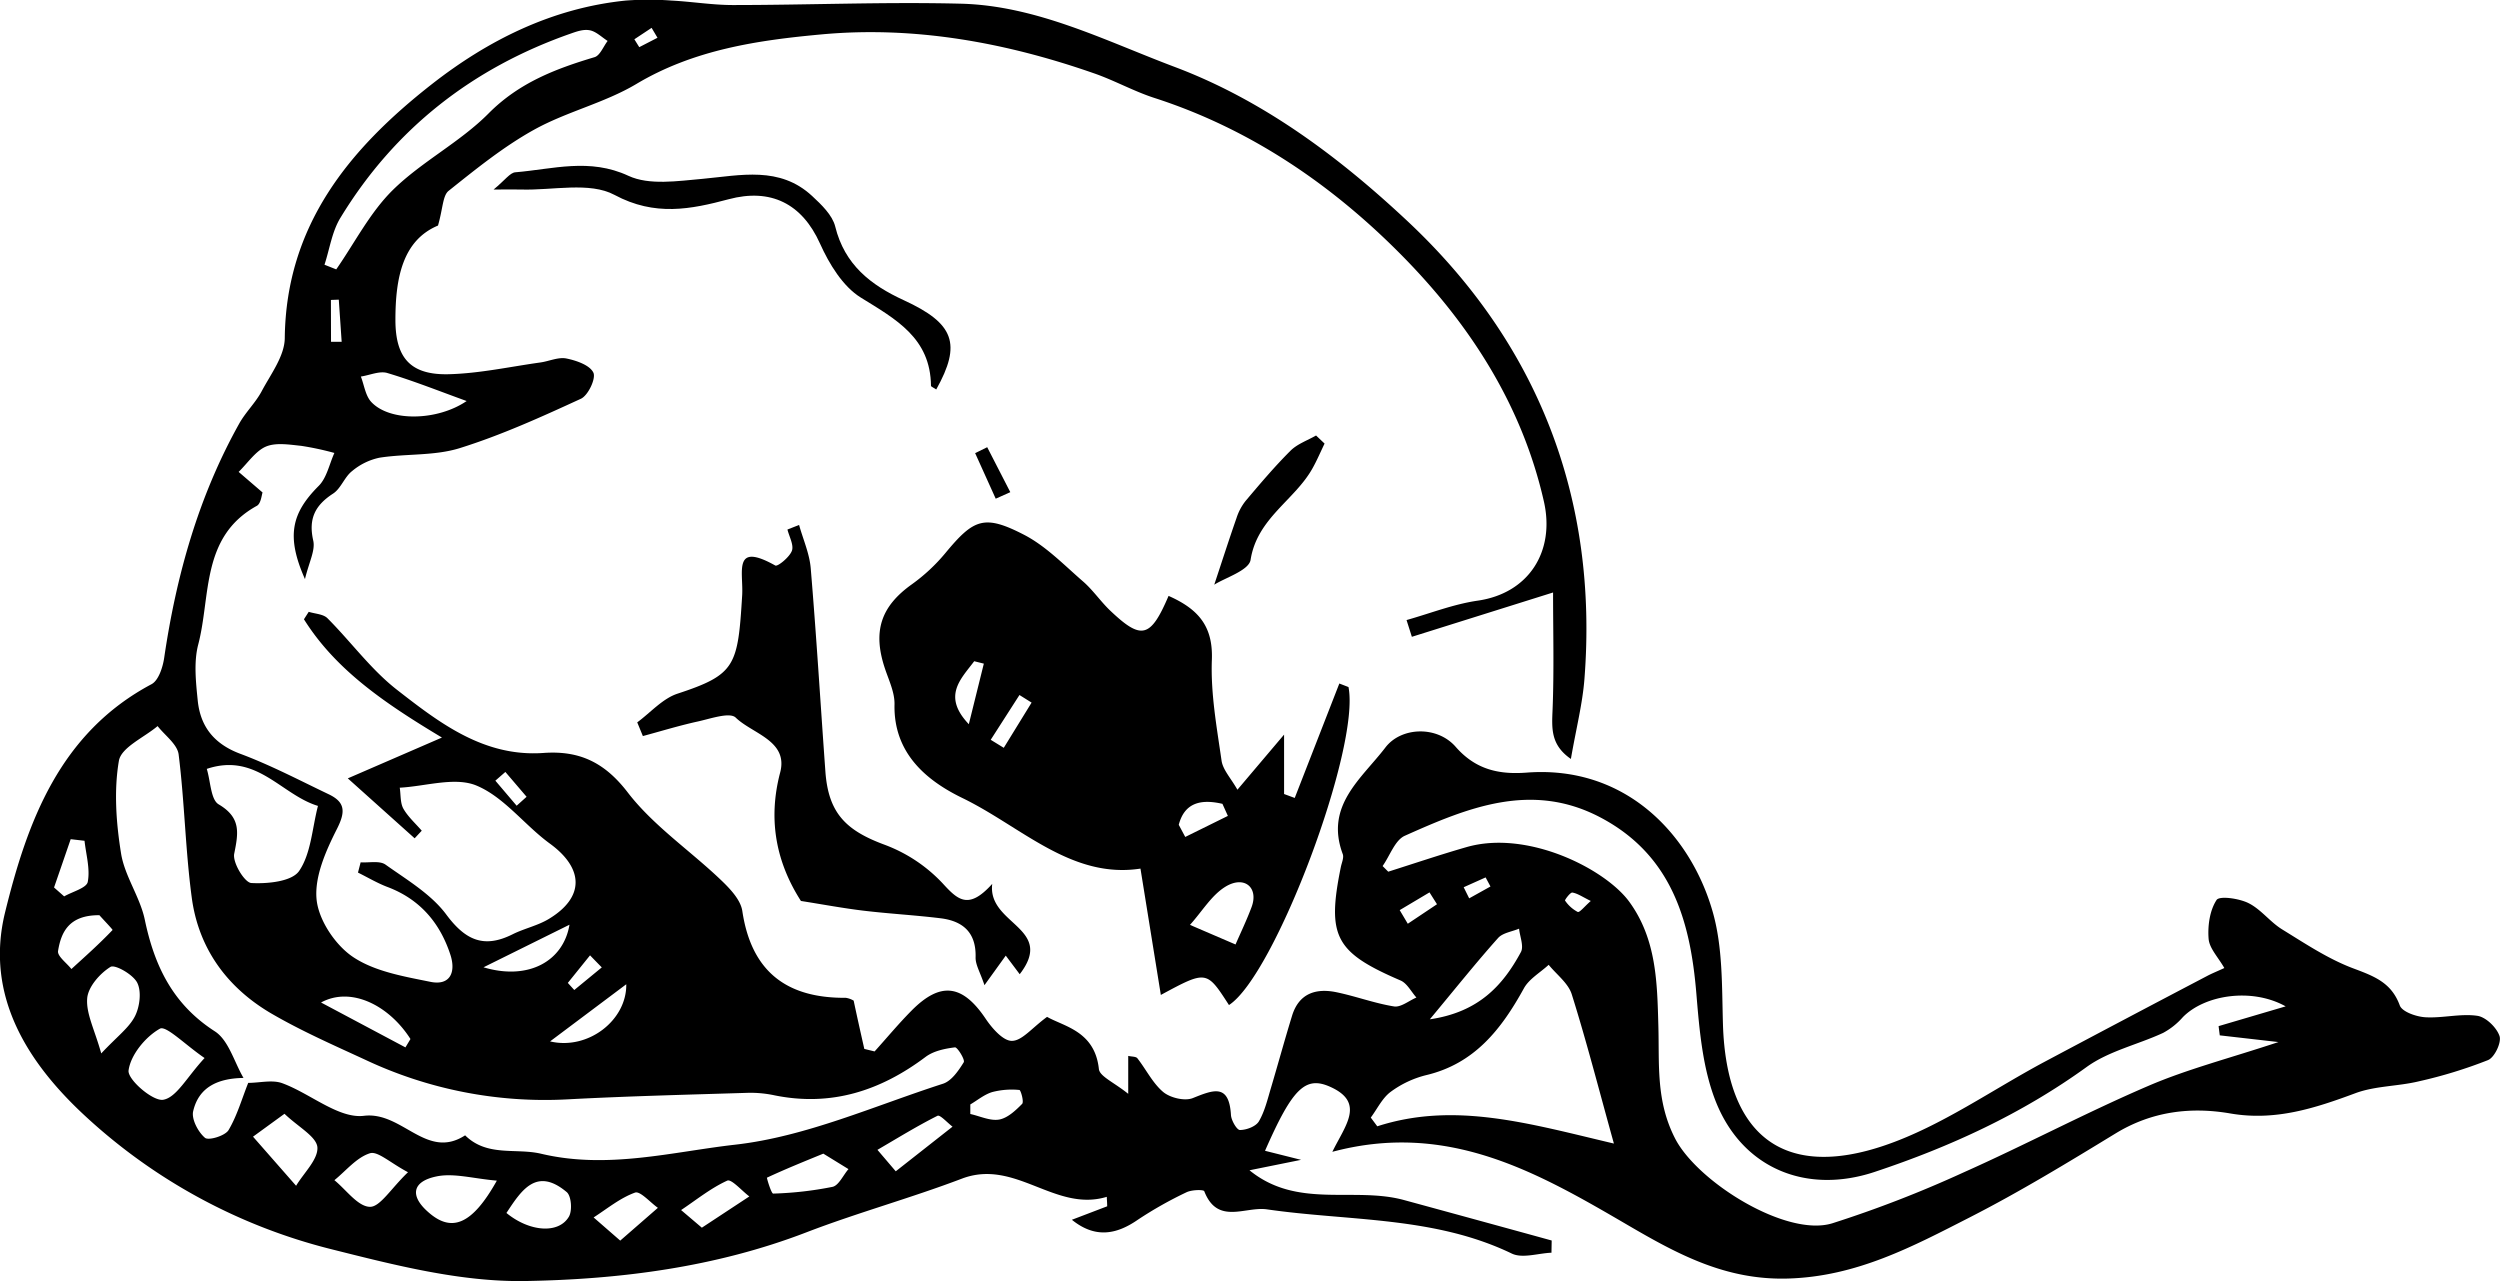
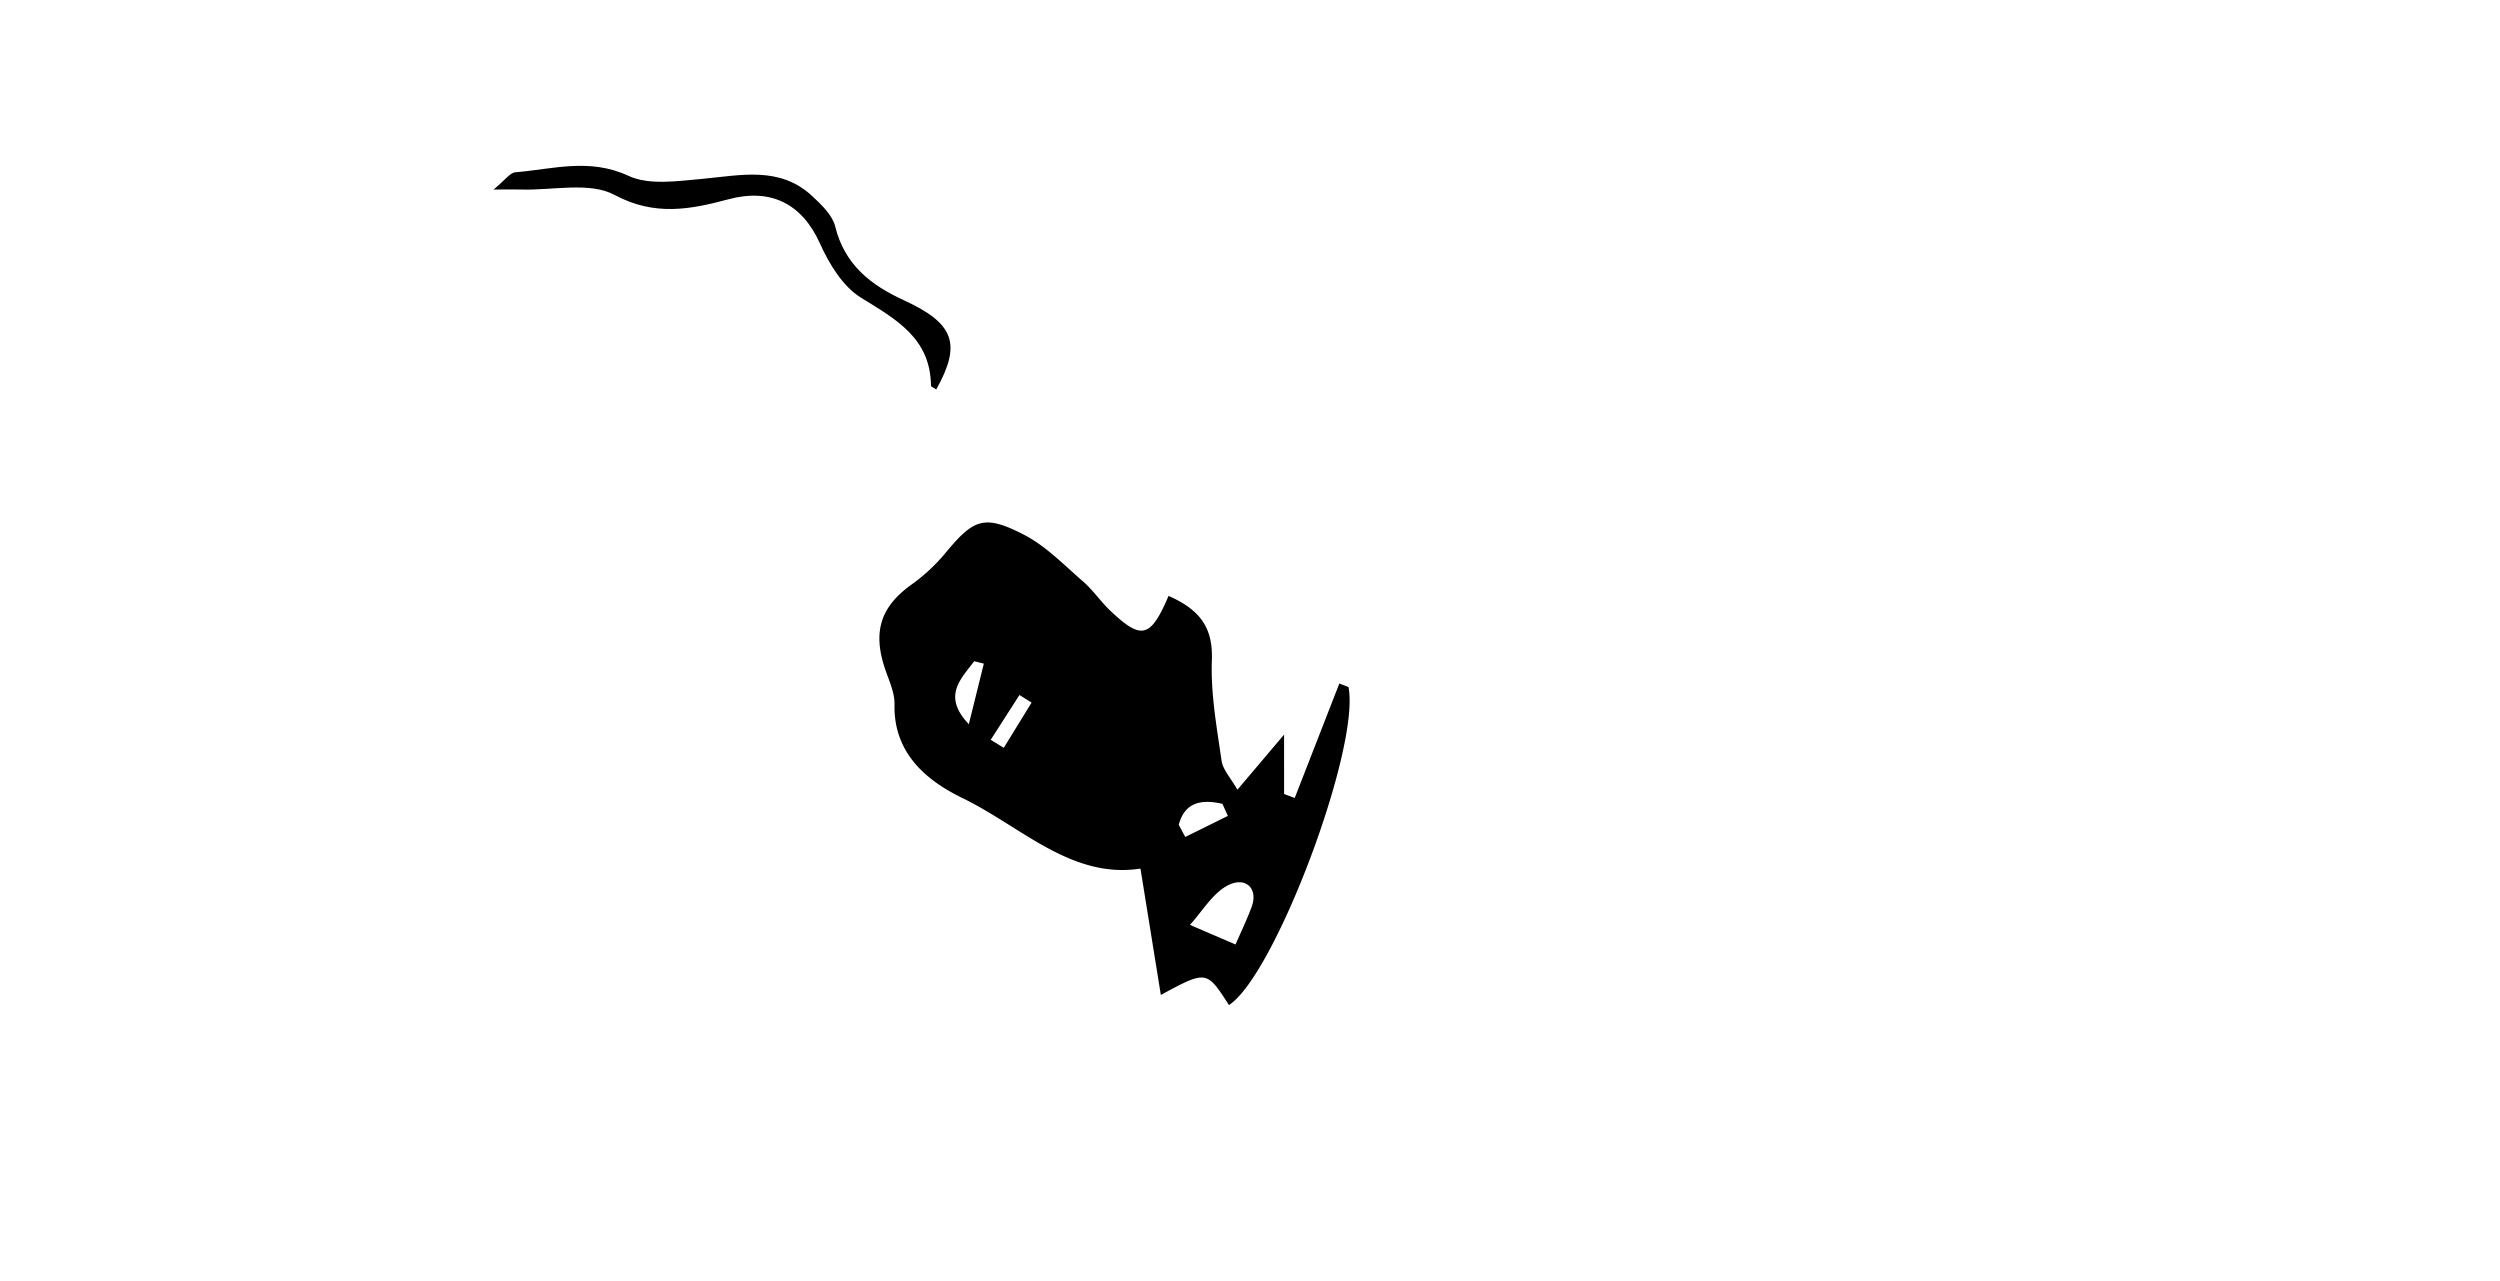
<svg xmlns="http://www.w3.org/2000/svg" id="Layer_1" data-name="Layer 1" viewBox="0 0 704.49 360.98">
  <title>Pages from Spoon_River_Anthology-140</title>
-   <path d="M236.45,526.14c3.47-3.85,6.79-7.85,10.44-11.53,8.19-8.25,14.37-7.34,20.88,2.36,1.79,2.66,4.92,6.24,7.37,6.19,2.85,0,5.63-3.64,9.91-6.76,4.73,2.71,13.46,4,14.6,14.69.22,2.09,4.27,3.77,8.27,7V527.4c1,.23,2.17.15,2.58.67,2.48,3.17,4.3,7,7.3,9.52,2,1.64,6.05,2.6,8.31,1.7,5.76-2.3,10.23-4.21,10.76,4.77.09,1.53,1.67,4.24,2.53,4.22,1.85,0,4.49-1,5.34-2.44,1.67-2.85,2.45-6.25,3.42-9.48,2-6.74,3.86-13.55,5.93-20.28,1.93-6.29,6.71-7.83,12.52-6.62,5.45,1.13,10.74,3.12,16.22,4,1.92.3,4.19-1.61,6.3-2.51-1.47-1.64-2.62-4-4.46-4.8-18.42-7.94-20.82-12.35-16.83-32,.25-1.21.91-2.63.53-3.63-5.08-13.65,5.28-21.22,12-30,4.4-5.81,14.54-6.27,19.84-.2,5.67,6.49,12.31,7.83,20,7.25,27.9-2.12,46.08,17.46,52.31,38.87,3,10.19,2.67,21.46,3,32.27,1,30.94,16.89,43.79,45.82,33.83,15.79-5.43,30-15.58,44.89-23.52q22.86-12.16,45.79-24.18c1.31-.69,2.69-1.24,4.78-2.2-1.74-3.05-4.22-5.56-4.43-8.24-.29-3.66.32-8,2.24-10.93.8-1.24,6.35-.45,9,.88,3.51,1.74,6.07,5.3,9.46,7.39,6.5,4,13,8.35,20.07,11,5.81,2.19,10.73,3.95,13.1,10.44.66,1.8,4.63,3.17,7.16,3.33,4.87.3,9.9-1.09,14.67-.41,2.42.34,5.47,3.29,6.28,5.72.6,1.78-1.4,6-3.22,6.75a130.87,130.87,0,0,1-19.55,6c-5.88,1.42-12.26,1.26-17.85,3.34-11.46,4.26-22.62,7.89-35.24,5.71-11.19-1.93-22.14-.59-32.31,5.61-13.47,8.22-27,16.45-41,23.61-16.16,8.25-32,16.75-51.38,17.3-17.46.5-31-6.83-45-15-25.29-14.77-50.63-29.46-83.36-20.71,3.58-7.38,9.34-13.83-.54-18.29-7.06-3.19-10.68.35-18.43,18l10.16,2.55-14.54,2.94c13.5,11,29.38,4.52,43.55,8.39q20.81,5.67,41.61,11.4l-.06,3.44c-3.76.15-8.18,1.68-11.18.24C394.11,572.54,370.12,574,347,570.64c-6.1-.88-13.91,4.49-17.65-5.1-.2-.51-3.53-.43-5,.28a110.23,110.23,0,0,0-13.74,7.76c-6.28,4.35-12.2,5.14-18.57,0l9.95-3.8c0-.89-.08-1.78-.11-2.67-14.61,4.44-25.75-10.85-40.84-5.12-14.44,5.49-29.4,9.59-43.82,15.13-25.56,9.84-52.48,13.27-79.25,13.72-18.22.3-36.82-4.5-54.74-9A158.75,158.75,0,0,1,14.4,544.71c-16.62-15.24-28.71-34.2-23-57.67,6.28-25.61,15.4-50.61,41.28-64.38,2-1.06,3.19-4.79,3.58-7.44,3.41-23.18,9.64-45.41,21.14-66,1.79-3.21,4.6-5.87,6.32-9.1,2.57-4.84,6.47-9.94,6.52-15,.35-31.77,18.2-53.31,41.28-71.42,16-12.54,34.06-21.57,54.79-23.69a85.73,85.73,0,0,1,12.92,0c5.77.3,11.53,1.26,17.28,1.26,21.42,0,42.85-.92,64.24-.38s40.61,10.42,60.32,17.84c25.21,9.5,46.59,25.67,65.55,43.44,36.69,34.37,53.82,78.06,49.86,129-.54,7-2.31,13.85-3.82,22.55-5.77-4-5.37-8.66-5.16-13.91.44-11,.14-22.05.14-33l-39.79,12.49-1.5-4.72c6.68-1.88,13.26-4.49,20.07-5.47,14.4-2.09,21.82-13.9,18.64-27.92-6.11-27-20.64-49.49-39.2-68.51-19.68-20.16-43-36.34-70.56-45.23-5.87-1.9-11.36-5-17.2-7-24.8-8.64-50.43-13.32-76.59-10.91-18,1.65-36,4.29-52.24,14-9,5.35-19.63,7.78-28.79,12.87-8.58,4.76-16.35,11.06-24.06,17.21-1.69,1.35-1.6,4.95-3,9.79-10,4.18-12,14.86-12,26.57,0,10.72,4.22,15.62,15.14,15.32,8.61-.23,17.18-2.12,25.77-3.32,2.45-.35,5-1.57,7.28-1.11,2.81.57,6.61,1.88,7.6,4,.76,1.64-1.48,6.4-3.51,7.34-11.17,5.14-22.45,10.26-34.16,13.92-7.1,2.22-15.07,1.52-22.57,2.69a17.64,17.64,0,0,0-7.8,3.81c-2.12,1.67-3.11,4.88-5.31,6.31-5.07,3.29-7,7.07-5.6,13.25.63,2.78-1.22,6.13-2.33,10.85-5.36-12.1-3.79-18.59,3.86-26.26,2.29-2.28,3-6.15,4.43-9.29a81.84,81.84,0,0,0-9.33-2c-3.34-.34-7.16-1-10,.22s-5.14,4.66-7.65,7.12l6.74,5.8c-.26.67-.44,3.12-1.61,3.76-15.8,8.71-12.93,25.36-16.52,39.09-1.29,4.94-.66,10.54-.14,15.77.74,7.33,4.58,12.23,11.95,15,8.56,3.19,16.71,7.48,25,11.44,4.6,2.21,4.74,4.88,2.31,9.69-3.13,6.18-6.42,13.55-5.76,20,.6,5.82,5.3,12.83,10.29,16.16,6.12,4.09,14.32,5.47,21.84,7,5.54,1.1,7.15-2.77,5.58-7.62-2.93-9-8.58-15.65-17.68-19.1-2.89-1.09-5.59-2.7-8.37-4.08l.75-2.89c2.37.16,5.33-.53,7,.64,6,4.27,12.81,8.29,17.08,14,5.4,7.3,10.62,9.71,18.76,5.63,3.31-1.65,7.1-2.43,10.23-4.34,10.08-6.1,9.84-14.22.25-21.21-7.13-5.2-12.86-13.08-20.65-16.34-6.07-2.54-14.35.2-21.65.59.31,2,.12,4.24,1,5.87,1.31,2.32,3.43,4.19,5.2,6.25-.67.71-1.34,1.43-2,2.14L88,449.19l26.53-11.5c-16.48-9.88-30-19.19-38.89-33.33l1.35-2.1c1.79.57,4.09.62,5.27,1.8,6.65,6.66,12.31,14.52,19.67,20.23,12,9.34,24.47,18.93,41.23,17.74,10-.71,17.14,2.55,23.72,11.12,7.2,9.37,17.5,16.32,26.19,24.61,2.56,2.44,5.62,5.61,6.1,8.8,2.54,17.06,12.46,24.6,29.16,24.47a6.09,6.09,0,0,1,2.22.8c1,4.73,2,9.17,3,13.6ZM59.94,535c3.23,0,6.78-.94,9.61.1,7.87,2.89,15.87,10.05,23,9.18,10.83-1.3,17.61,12.58,28.51,5.5,6.19,6.13,14.33,3.51,21.42,5.19,18.75,4.45,36.9-.54,54.73-2.56,19.91-2.26,39.12-10.92,58.51-17.17,2.41-.78,4.39-3.69,5.85-6.05.43-.69-1.79-4.29-2.49-4.2-2.84.36-6,1-8.26,2.69-12.74,9.57-26.62,14.07-42.57,10.83a32.66,32.66,0,0,0-7.37-.71c-17,.53-34.07.94-51.08,1.85a118.66,118.66,0,0,1-56.94-11.19c-9-4.15-18.12-8.16-26.65-13.15C53.87,508,45.87,497,44,482.6c-1.77-13.3-2-26.81-3.67-40.14-.36-2.88-3.87-5.37-5.93-8-3.82,3.23-10.26,6-10.91,9.8-1.43,8.41-.77,17.46.6,26,1,6.44,5.35,12.31,6.7,18.75,2.73,13.09,7.93,23.86,19.73,31.46,3.9,2.51,5.46,8.65,8.09,13.14-6.76.1-12.55,2.26-14.19,9.39-.51,2.23,1.4,5.85,3.33,7.48,1,.85,5.66-.55,6.64-2.16C56.83,544.2,58.16,539.44,59.94,535ZM379.6,473.9l1.59,1.59c7.32-2.32,14.61-4.78,22-6.91,17.21-5,39.14,6.12,45.91,15.37,7.75,10.61,7.87,23,8.21,34.89.31,10.94-.73,21.22,4.71,31.82,6.27,12.22,31.3,27.89,44.28,23.92a328,328,0,0,0,36.91-14.3c17.53-7.81,34.52-16.85,52.15-24.42,11-4.73,22.74-7.74,36.69-12.36l-16.54-1.89-.33-2.6,18.9-5.57c-9.58-5.34-22.86-3.23-29,3.07a20,20,0,0,1-5.52,4.4c-7.16,3.32-15.33,5.11-21.57,9.62-18.34,13.26-38.51,22.51-59.76,29.57-19.12,6.35-37-.9-44.57-19.42-3.86-9.48-4.78-20.42-5.64-30.81-1.71-20.75-7.09-39.16-27.06-49.68-19.39-10.21-37.43-2.73-55.11,5.18C383.07,466.63,381.66,471,379.6,473.9Zm65.18,78.2c-4.36-15.7-7.77-29-11.88-42.07-1-3.14-4.27-5.55-6.5-8.3-2.39,2.2-5.56,4-7,6.66-6.33,11.48-13.87,21.19-27.53,24.43a28.29,28.29,0,0,0-10,4.71c-2.36,1.75-3.77,4.79-5.6,7.25l1.83,2.46C399.88,540.2,420.79,546.44,444.78,552.1ZM81.43,304.45l3.31,1.31c5.23-7.52,9.5-16,15.92-22.34,8.19-8.06,19-13.51,27.05-21.65,8.58-8.62,18.8-12.51,29.82-15.81,1.55-.46,2.48-3,3.69-4.57-1.66-1.06-3.21-2.64-5-3s-3.69.32-5.42.93C123.17,249,101.27,266.06,86,291.1,83.56,295,82.89,300,81.43,304.45ZM48.26,446.52c1.09,3.58,1.11,8.69,3.36,10,6.32,3.74,5.56,8,4.37,13.9-.51,2.49,2.93,8.15,4.82,8.26,4.58.26,11.43-.42,13.47-3.39,3.36-4.91,3.65-11.92,5.31-18.34C69.2,453.81,62.31,441.81,48.26,446.52ZM47.64,528c-5.55-3.8-10.85-9.24-12.59-8.27C31,522,26.8,527.09,26.22,531.51c-.33,2.51,6.83,8.74,9.76,8.25C39.74,539.12,42.63,533.4,47.64,528ZM18.52,526.7c4.49-4.79,7.82-7.2,9.49-10.46,1.36-2.67,1.9-6.92.67-9.42-1.14-2.35-6.32-5.28-7.56-4.5-3,1.86-6.3,5.63-6.56,8.86C14.22,515.49,16.65,520,18.52,526.7Zm51.65,17-8.88,6.46L73.43,564c2.17-3.64,6.25-7.44,6-10.88C79.13,550.1,74.05,547.44,70.17,543.72Zm322.72-26.61c13.76-2,20.59-9.52,25.68-18.94.89-1.63-.29-4.38-.51-6.61-2,.85-4.6,1.17-5.91,2.63C406,501.05,400.28,508.23,392.89,517.11ZM121.49,342.86c-7.66-2.77-14.91-5.67-22.36-7.9-2.19-.65-4.95.63-7.45,1,.94,2.42,1.29,5.41,2.94,7.17C99.82,348.71,113.17,348.52,121.49,342.86ZM130,562.55c-6.71-.58-12.15-2.2-17-1.19-7,1.45-7.54,5.59-2.18,10.19C117.25,577.15,123,575.07,130,562.55Zm-25-2.35c-5.11-2.7-8.59-6.06-10.78-5.36-3.76,1.19-6.71,4.92-10,7.58,3.33,2.71,6.61,7.43,10,7.51C97.08,570,100.14,564.8,104.94,560.2Zm117-5.26c-5.49,2.25-10.75,4.38-15.88,6.77-.12,0,1.21,4.51,1.75,4.49a99.56,99.56,0,0,0,16.72-1.9c1.78-.4,3-3.29,4.5-5ZM132.7,571.66c6.43,5.29,14.69,6,17.6,1.05,1-1.7.7-5.83-.61-6.93C141.13,558.6,136.89,565.32,132.7,571.66Zm109.71-11.74,16-12.58c-1.44-1.09-3.52-3.43-4.23-3.07-5.79,2.91-11.32,6.33-16.93,9.6Zm-54.64,15.89L201.15,567c-2.12-1.59-5.06-5-6.23-4.45-4.62,2.1-8.7,5.42-13,8.29Zm-23,3.64,10.61-9.24c-2.19-1.54-5-4.81-6.44-4.29-4.18,1.5-7.82,4.52-11.67,7ZM18,487.75c-8.52-.05-10.79,4.71-11.65,10.09-.24,1.46,2.43,3.37,3.76,5.08,3.94-3.59,7.92-7.13,11.6-11C21.82,491.82,18.83,488.7,18,487.75ZM104.24,525l1.42-2.36c-6.08-9.53-16.78-14.88-25.2-10.29Zm22-22.57c12.64,3.79,22.51-1.7,24.23-12ZM145,523.31c10.65,2.54,21.63-5.92,21.47-16.1ZM5.22,479.94l2.85,2.51c2.33-1.34,6.32-2.36,6.65-4.09.71-3.67-.49-7.7-.91-11.58l-3.9-.45Q7.57,473.14,5.22,479.94Zm258.2,61.14c0,.9,0,1.79,0,2.69,2.72.6,5.58,2,8.12,1.57,2.38-.42,4.65-2.56,6.48-4.42.57-.56-.38-3.9-.77-3.92a21.88,21.88,0,0,0-7.62.58C267.4,538.24,265.47,539.87,263.42,541.08Zm121-54.76,2.28,3.84,8.23-5.5c-.7-1.11-1.41-2.22-2.11-3.34ZM132.4,447.38l-2.82,2.46,6,7.06,2.8-2.52Q135.38,450.87,132.4,447.38Zm27.17,55.08q-1.66-1.69-3.31-3.4L150,506.83l1.82,2Zm278.7-18.72c-2.34-1.14-3.71-2.13-5.2-2.37-.59-.09-2.18,2.1-2.06,2.25a9.81,9.81,0,0,0,3.57,3.21C435.14,487.05,436.48,485.29,438.27,483.74Zm-355-157.57,3,0-.81-11.88-2.22.08Zm92-85.68-1.66-2.79-4.86,3.22,1.38,2.22ZM402.45,479.87,404,483l6-3.34-1.37-2.56Z" transform="translate(10.01 -229.85)" />
  <path d="M319.29,397.77c8.34,3.7,12.56,8.48,12.2,18s1.38,19,2.73,28.42c.37,2.59,2.61,4.92,4.47,8.2l13.15-15.53V453.6l3,1.11,12.57-32.25,2.58,1c3.37,17.1-20.74,81.24-33.68,89.61-6.32-9.8-6.32-9.8-19.2-2.85l-5.74-35.6c-19.47,3-33.57-11.83-50.16-19.88-10.06-4.88-19.45-12.58-19.15-26.37.08-3.26-1.5-6.63-2.6-9.84-3.66-10.69-1.32-17.76,7.54-24.06a50.5,50.5,0,0,0,9.43-8.81c7.94-9.57,10.88-10.91,22.1-5.13,6.16,3.18,11.27,8.5,16.62,13.14,2.8,2.42,4.93,5.59,7.61,8.17C311.62,410.27,314.17,409.75,319.29,397.77ZM338.16,496c1.38-3.18,3.11-6.78,4.51-10.51,2.09-5.56-2.07-9.08-7.47-5.7-3.84,2.41-6.42,6.83-9.88,10.69ZM263,433.93l4.23-17.07-2.71-.68C260.69,421.28,255.48,426,263,433.93Zm73,25.84-1.53-3.4c-6.06-1.41-10.68-.34-12.31,5.91l1.83,3.42Zm-66.83-21.45,3.68,2.26,7.84-12.74-3.42-2.14Z" transform="translate(10.01 -229.85)" />
-   <path d="M215.17,377.78c1.13,4.07,2.94,8.08,3.28,12.22,1.6,19.06,2.75,38.16,4.13,57.24.84,11.69,5.71,16.61,16.7,20.66a43,43,0,0,1,16.32,10.85c4.27,4.65,7.27,7.65,14,.17-1.43,11.47,17.89,12.33,7.74,25.46l-3.93-5.24-6,8.33c-1.21-3.63-2.56-5.76-2.5-7.86.19-7-3.59-10.24-9.93-11-7.19-.88-14.44-1.27-21.63-2.13-5.62-.67-11.2-1.72-17.66-2.74-6.68-10.42-9.48-22.4-5.86-36.17,2.38-9-7.77-10.9-12.52-15.5-1.67-1.61-7.07.3-10.66,1.09-5.21,1.14-10.34,2.72-15.5,4.11l-1.59-3.86c3.76-2.77,7.14-6.7,11.36-8.09,16.36-5.38,17-7.78,18.21-27.7.4-6.58-2.76-15.18,9.33-8.41.67.37,4-2.34,4.68-4.14.6-1.61-.76-4-1.25-6Z" transform="translate(10.01 -229.85)" />
  <path d="M253.82,339.6c-1-.66-1.48-.82-1.48-1-.13-13.51-9.86-18.76-19.77-24.89-5.08-3.14-8.93-9.49-11.5-15.21C216,287.21,207.17,282.82,195.3,286c-10.61,2.83-20.75,4.89-32.15-1.23-7-3.76-17.41-1.24-26.29-1.51-1.75-.06-3.51,0-7.78,0,3.25-2.66,4.61-4.74,6.13-4.86,10.59-.88,20.9-4.11,31.88,1,5.84,2.72,13.89,1.46,20.84.85,10.82-1,21.75-3.65,30.9,4.82,2.63,2.44,5.72,5.39,6.52,8.61,2.65,10.77,10,16.49,19.35,20.78C258.91,321,261,326.74,253.82,339.6Z" transform="translate(10.01 -229.85)" />
-   <path d="M363.25,354.85c-1.11,2.29-2.11,4.66-3.35,6.88-5,9.06-15.66,14.11-17.5,25.89-.48,3-7.28,5.08-10.24,7,2.16-6.5,4.14-12.68,6.28-18.81A15.22,15.22,0,0,1,341,371c4.08-4.83,8.18-9.68,12.64-14.13,1.92-1.92,4.78-2.9,7.21-4.3Z" transform="translate(10.01 -229.85)" />
-   <path d="M270.58,370.38l-5.8-12.84,3.4-1.67,6.51,12.67Z" transform="translate(10.01 -229.85)" />
</svg>